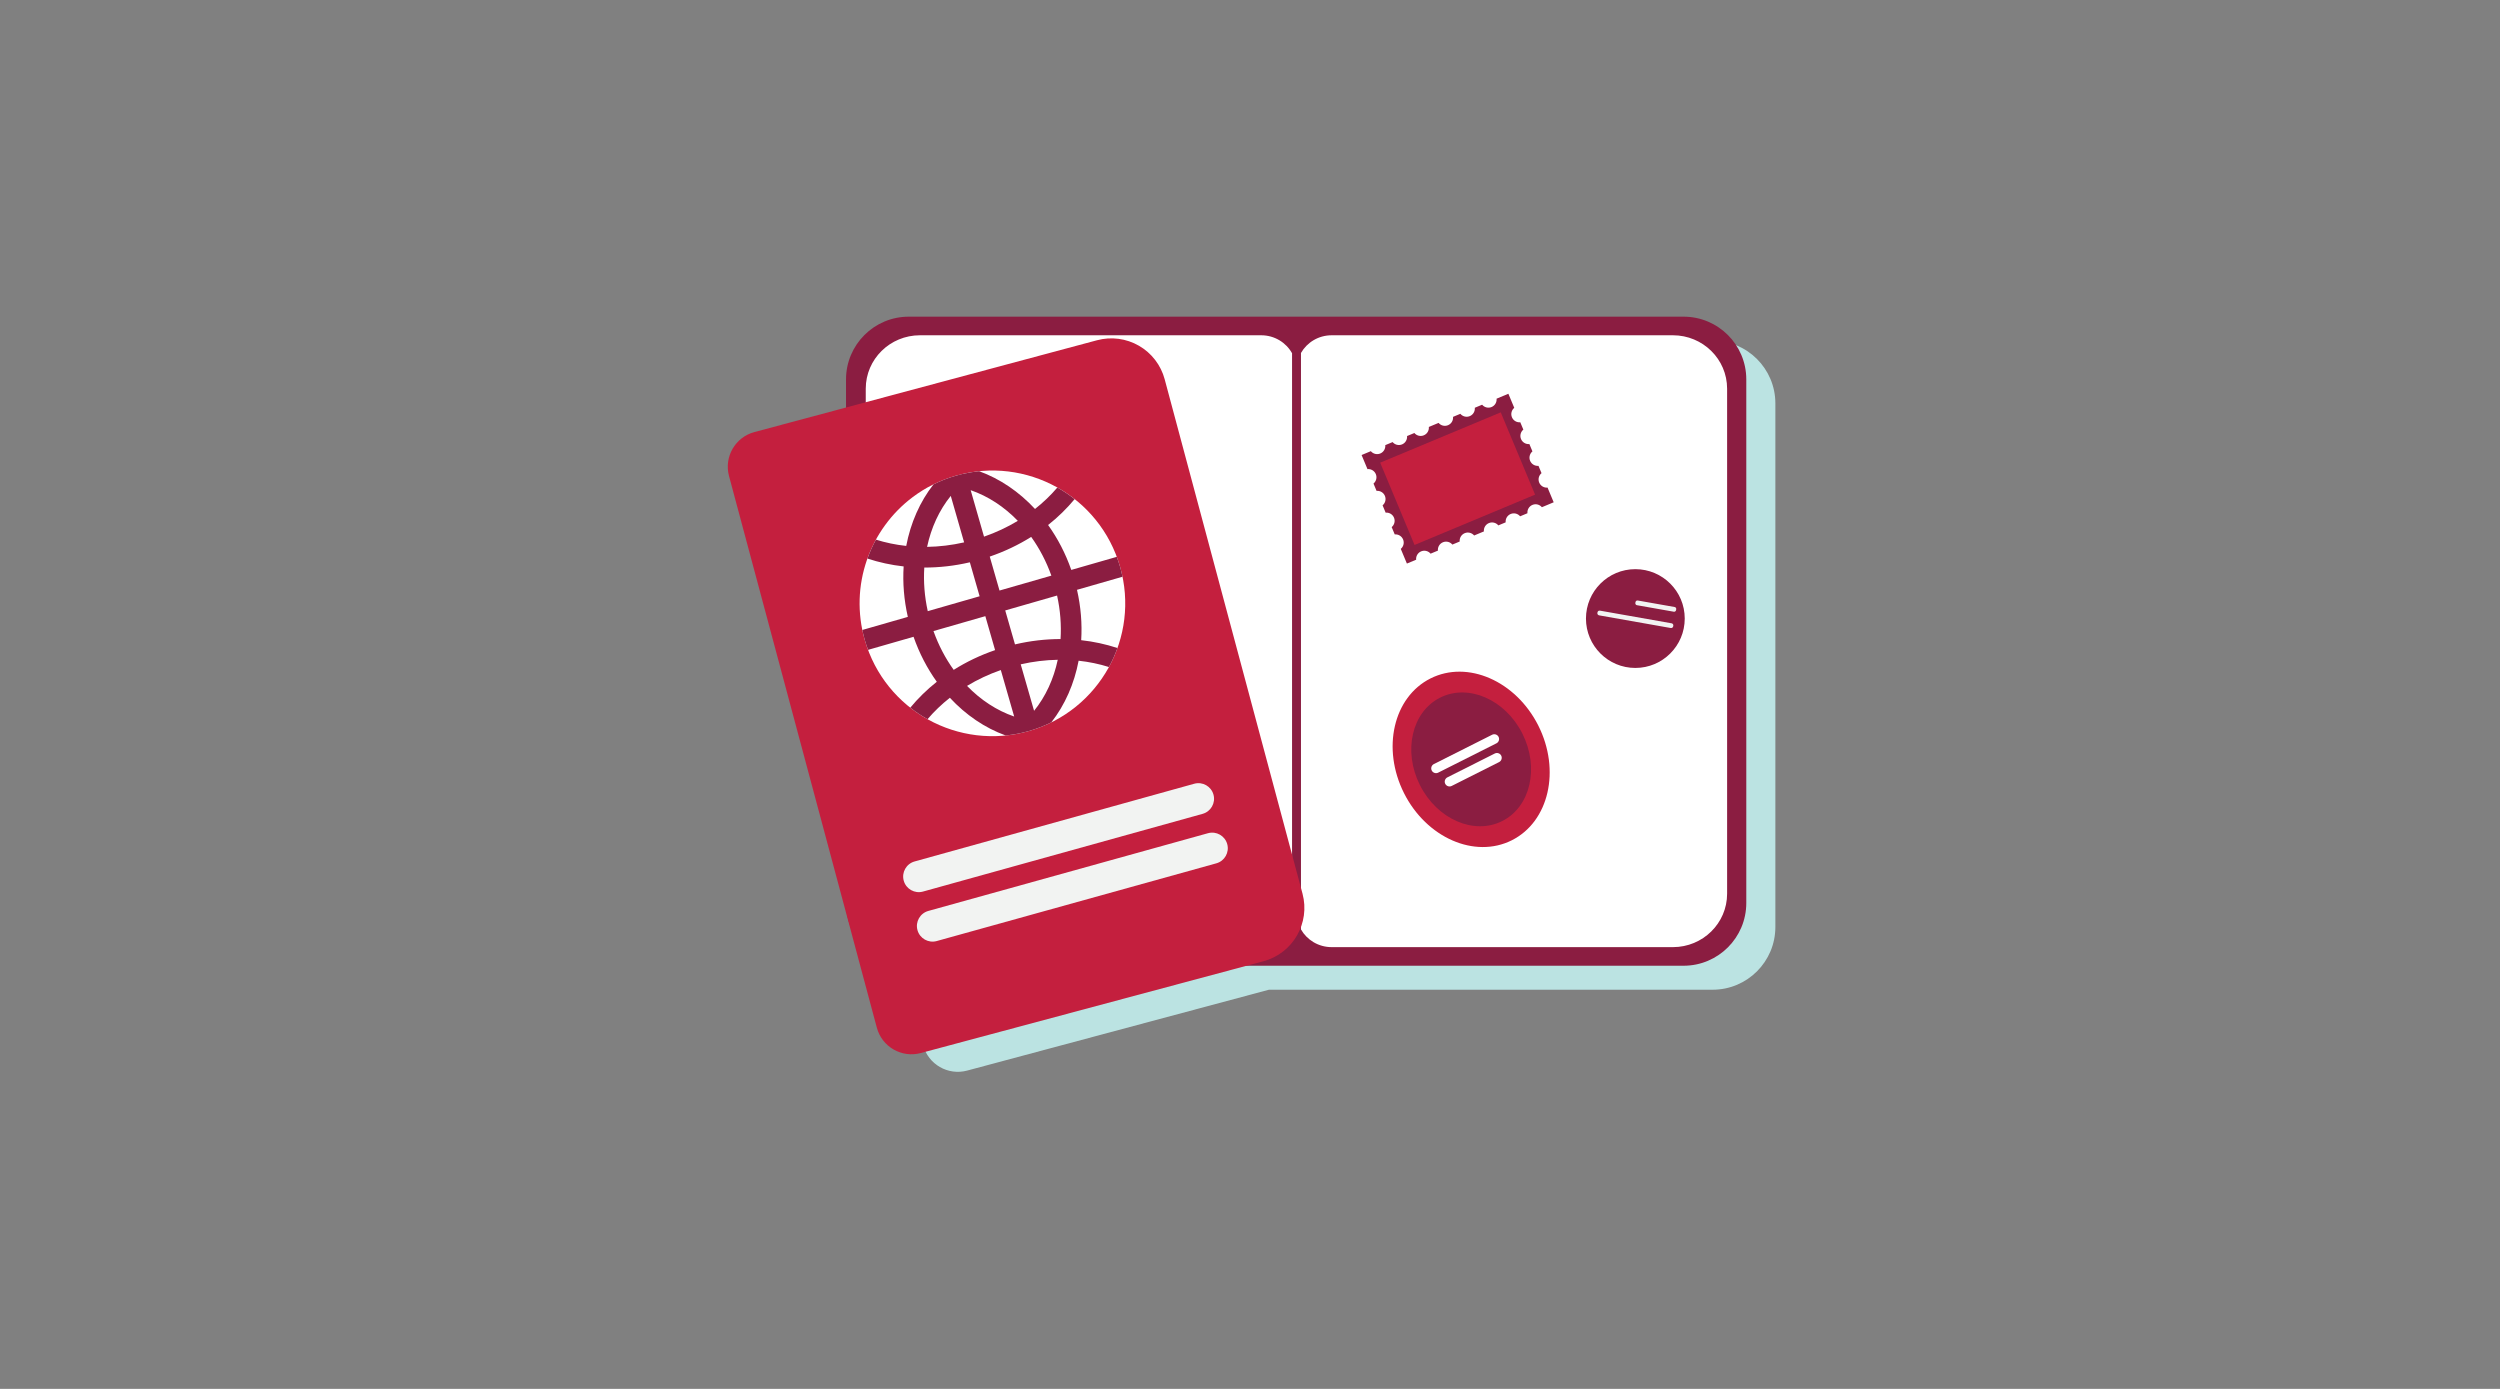
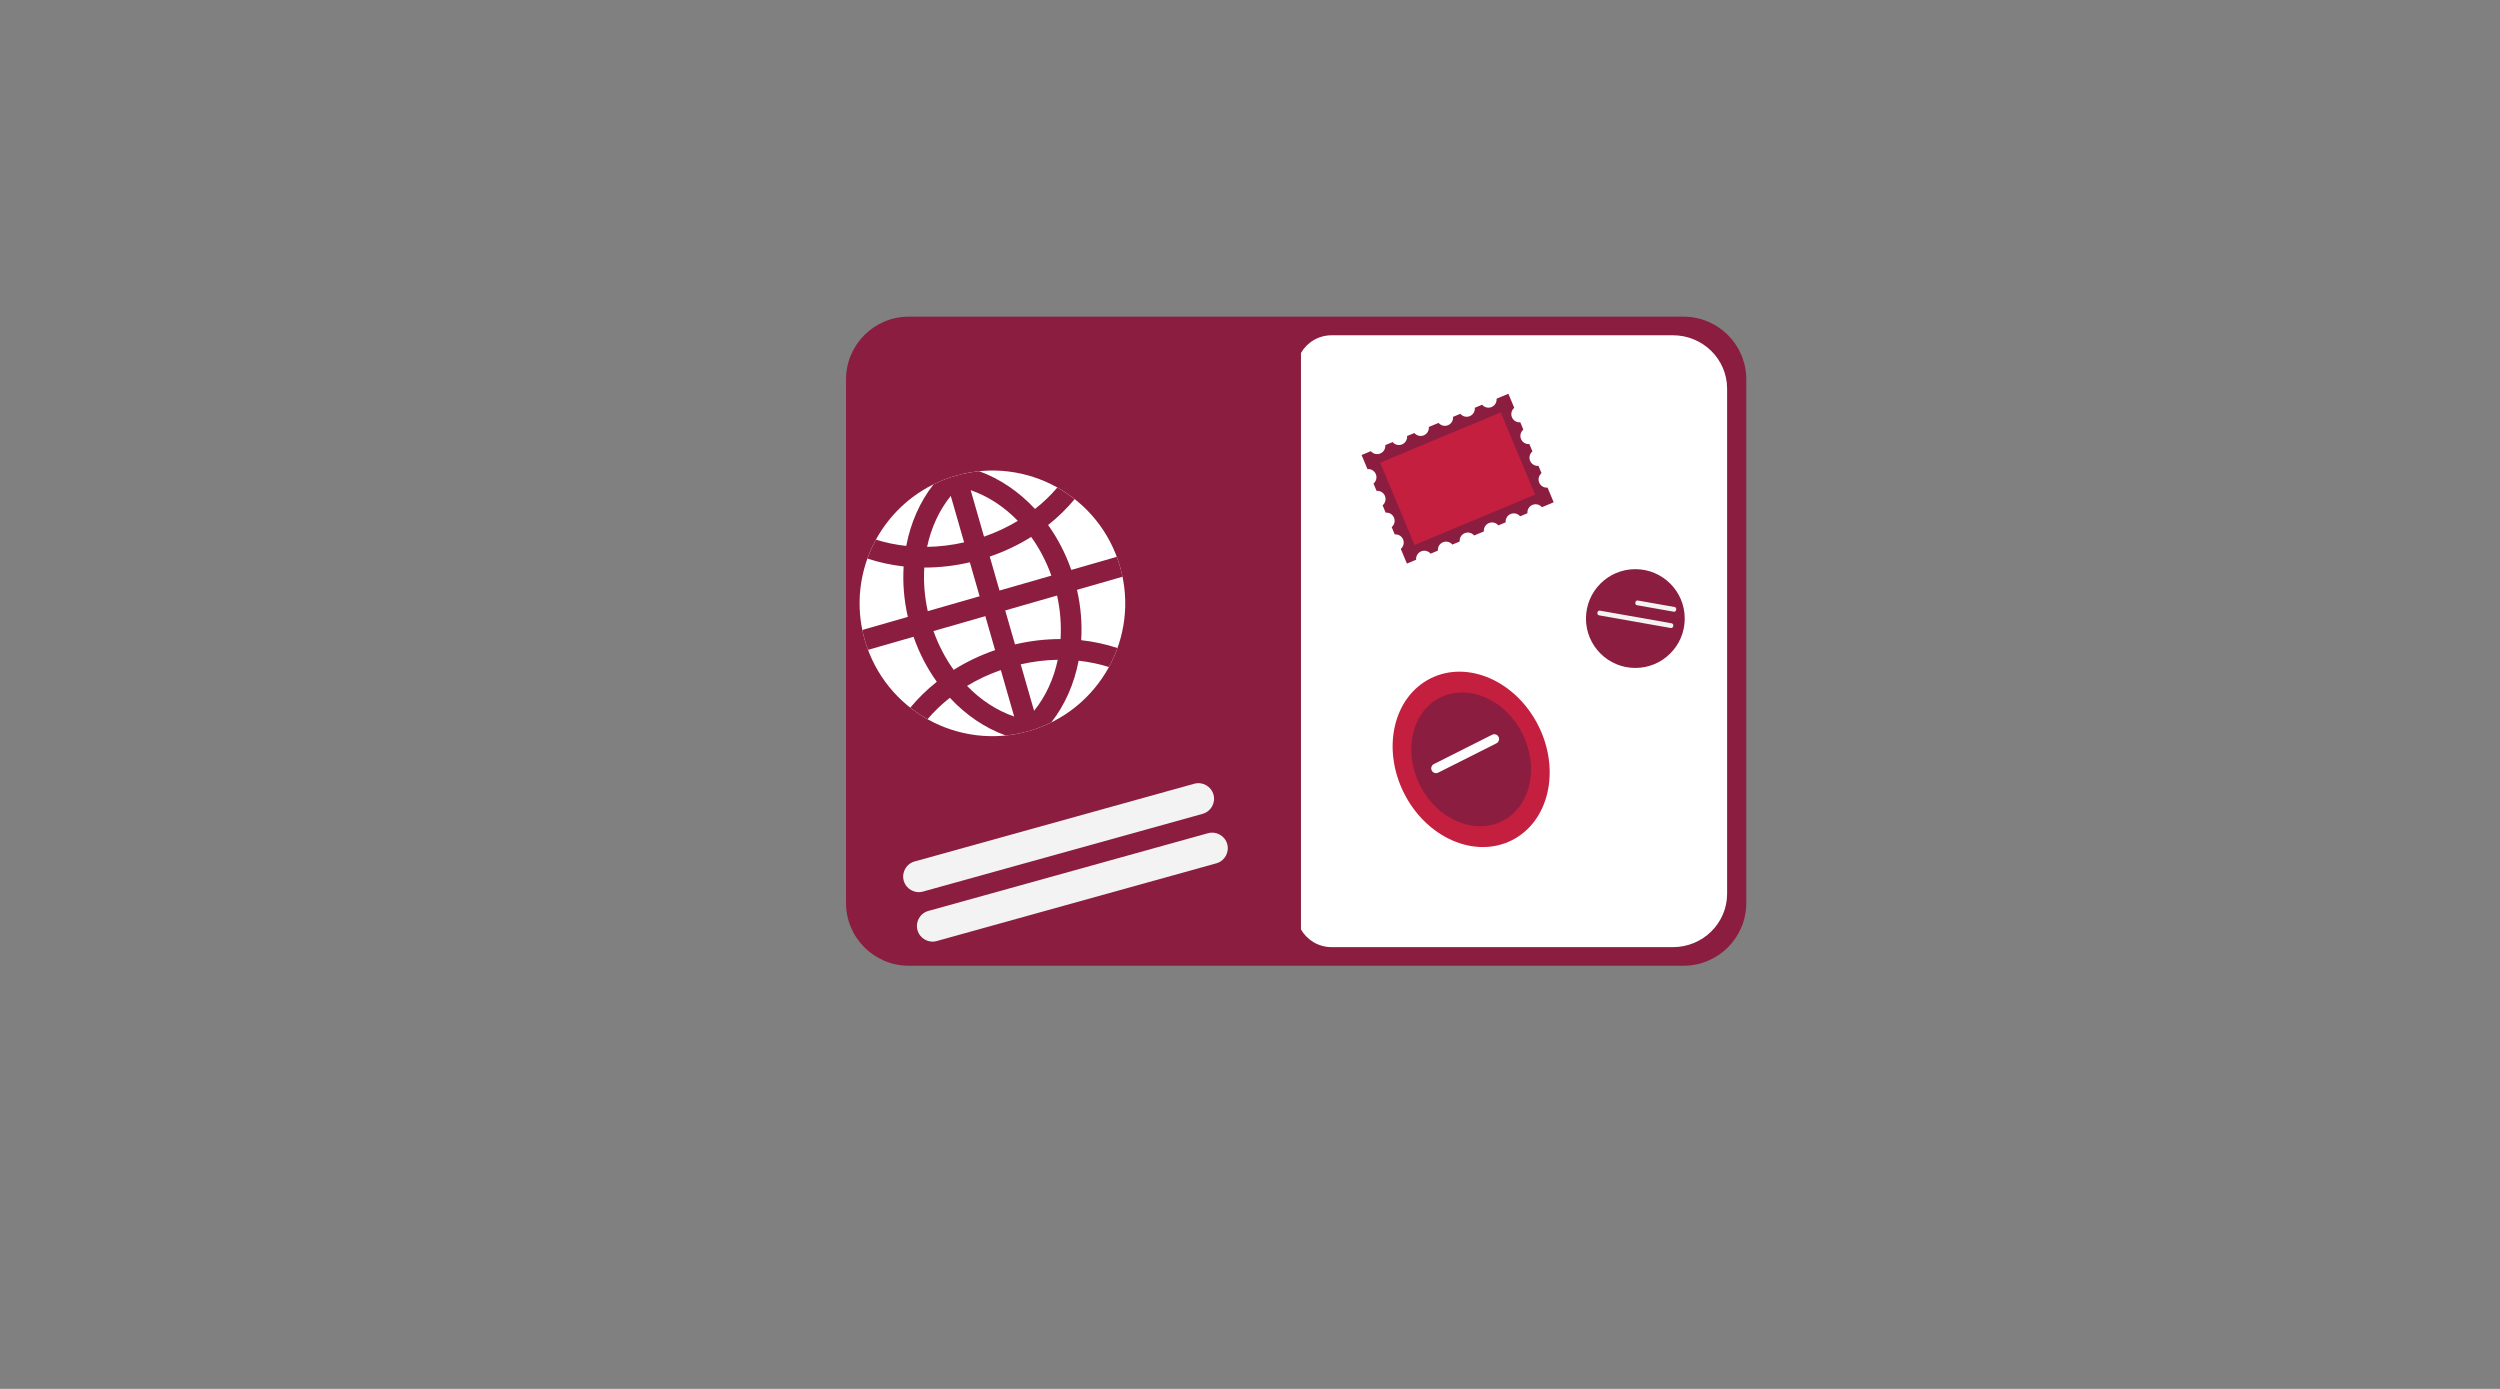
<svg xmlns="http://www.w3.org/2000/svg" width="450px" height="250px" viewBox="0 0 450 250" version="1.1">
  <rect x="0" y="0" width="450" height="250" fill="#808080" stroke="none" />
  <title>Illustrations/Teal/Objects/passport-stamps-450x250</title>
  <desc>Created with Sketch.</desc>
  <g id="Illustrations/Teal/Objects/passport-stamps-450x250" stroke="none" stroke-width="1" fill="none" fill-rule="evenodd">
-     <path d="M308.272,61.318 L168.813,61.318 C162.575,61.318 157.518,66.376 157.518,72.613 L157.518,77.341 C152.229,78.758 147.573,80.006 144.126,80.93 C140.679,81.853 138.635,85.395 139.558,88.84 C142.957,101.523 150.909,131.202 157.518,155.867 L157.518,166.855 C157.518,170.995 159.747,174.612 163.068,176.579 C164.302,181.188 165.362,185.141 166.166,188.141 C167.089,191.587 170.63,193.63 174.076,192.708 C185.756,189.578 211.29,182.736 228.408,178.15 L308.272,178.15 C314.51,178.15 319.567,173.092 319.567,166.855 L319.567,72.613 C319.567,66.376 314.51,61.318 308.272,61.318" id="Fill-2" fill="#BBE3E2" />
    <path d="M303.038,173.832 L163.579,173.832 C157.341,173.832 152.284,168.774 152.284,162.537 L152.284,68.295 C152.284,62.058 157.341,57 163.579,57 L303.038,57 C309.276,57 314.333,62.058 314.333,68.295 L314.333,162.537 C314.333,168.774 309.276,173.832 303.038,173.832" id="Fill-4" fill="#8B1D41" />
    <path d="M301.126,60.349 L239.698,60.349 C237.326,60.349 235.262,61.634 234.175,63.535 L234.175,167.298 C235.262,169.199 237.326,170.484 239.698,170.484 L301.126,170.484 C306.513,170.484 310.88,166.181 310.88,160.873 L310.88,69.959 C310.88,64.652 306.513,60.349 301.126,60.349" id="Fill-6" fill="#FFFFFF" />
-     <path d="M232.569,63.58 C231.49,61.654 229.409,60.349 227.017,60.349 L165.59,60.349 C160.203,60.349 155.836,64.651 155.836,69.959 L155.836,160.873 C155.836,166.181 160.203,170.483 165.59,170.483 L227.017,170.483 C229.409,170.483 231.49,169.178 232.569,167.252 L232.569,63.58 Z" id="Fill-8" fill="#FFFFFF" />
-     <path d="M209.642,68.269 C208.96,65.725 207.295,63.553 205.013,62.236 C202.731,60.919 200.018,60.562 197.473,61.243 C181.359,65.561 149.303,74.15 135.789,77.772 C132.344,78.695 130.299,82.237 131.222,85.681 C136.47,105.269 152.581,165.395 157.83,184.982 C158.753,188.428 162.294,190.472 165.74,189.548 C179.253,185.929 211.309,177.339 227.423,173.022 C232.724,171.601 235.87,166.153 234.45,160.851 C228.788,139.725 215.303,89.397 209.642,68.269" id="Fill-10" fill="#C41F3E" />
    <path d="M216.469,146.493 L166.136,160.483 C164.639,160.899 163.088,160.023 162.672,158.526 C162.256,157.029 163.132,155.478 164.629,155.062 L214.963,141.073 C216.459,140.657 218.01,141.533 218.426,143.03 C218.842,144.526 217.966,146.077 216.469,146.493" id="Fill-12" fill="#F2F3F2" />
    <path d="M218.944,155.398 L168.61,169.388 C167.114,169.804 165.563,168.928 165.147,167.431 C164.731,165.934 165.607,164.383 167.103,163.967 L217.437,149.978 C218.934,149.562 220.485,150.438 220.901,151.935 C221.317,153.431 220.44,154.982 218.944,155.398" id="Fill-14" fill="#F2F3F2" />
    <path d="M155.663,115.206 C159.309,127.894 172.551,135.223 185.238,131.576 C197.926,127.93 205.255,114.688 201.608,102.001 C197.963,89.313 184.721,81.984 172.033,85.631 C169.155,86.458 166.554,87.778 164.293,89.475 C156.587,95.256 152.844,105.396 155.663,115.206" id="Fill-16" fill="#FFFFFF" />
    <path d="M189.245,103.615 L179.912,106.298 L178.155,100.187 C180.814,99.277 183.317,98.084 185.616,96.644 C187.101,98.717 188.335,101.061 189.245,103.615 L189.245,103.615 Z M190.9,115.03 C188.188,115.031 185.433,115.35 182.698,115.992 L180.941,109.88 L190.274,107.197 C190.859,109.844 191.059,112.486 190.9,115.03 L190.9,115.03 Z M186.134,127.946 L183.728,119.58 C185.956,119.07 188.191,118.799 190.395,118.761 C189.663,122.212 188.221,125.364 186.134,127.946 L186.134,127.946 Z M182.552,128.975 C179.414,127.896 176.52,125.993 174.068,123.462 C175.937,122.331 177.972,121.368 180.147,120.609 L182.552,128.975 Z M168.025,113.592 L177.359,110.909 L179.116,117.021 C176.431,117.941 173.935,119.145 171.664,120.574 C170.174,118.499 168.937,116.15 168.025,113.592 L168.025,113.592 Z M166.372,102.161 C169.056,102.165 171.809,101.86 174.573,101.215 L176.33,107.327 L166.996,110.01 C166.411,107.357 166.211,104.71 166.372,102.161 L166.372,102.161 Z M171.138,89.261 L173.542,97.627 C171.296,98.138 169.06,98.403 166.877,98.437 C167.61,94.99 169.053,91.841 171.138,89.261 L171.138,89.261 Z M174.72,88.231 C177.859,89.311 180.756,91.217 183.208,93.751 C181.32,94.89 179.281,95.847 177.124,96.598 L174.72,88.231 Z M186.302,91.614 C183.438,88.527 180.006,86.18 176.254,84.823 C174.849,84.966 173.438,85.227 172.033,85.631 C170.633,86.033 169.298,86.554 168.036,87.178 C165.575,90.319 163.91,94.131 163.121,98.266 C161.23,98.062 159.403,97.679 157.669,97.136 C157.071,98.228 156.558,99.366 156.137,100.541 C158.208,101.224 160.393,101.705 162.656,101.957 C162.471,104.916 162.713,107.98 163.41,111.04 L155.218,113.394 C155.342,113.999 155.49,114.603 155.663,115.206 C155.837,115.809 156.038,116.396 156.254,116.974 L164.439,114.622 C165.474,117.585 166.895,120.31 168.623,122.719 C166.84,124.134 165.243,125.7 163.851,127.38 C164.832,128.151 165.869,128.846 166.955,129.455 C168.137,128.072 169.481,126.777 170.976,125.599 C173.838,128.683 177.268,131.027 181.017,132.384 C182.423,132.241 183.833,131.98 185.238,131.576 C186.642,131.173 187.977,130.645 189.243,130.019 C191.701,126.878 193.365,123.066 194.152,118.93 C196.023,119.133 197.85,119.512 199.608,120.064 C200.208,118.968 200.718,117.823 201.14,116.644 C199.041,115.952 196.854,115.48 194.615,115.234 C194.8,112.28 194.557,109.221 193.86,106.167 L202.047,103.814 C201.923,103.209 201.782,102.604 201.608,102.001 C201.435,101.398 201.233,100.81 201.017,100.232 L192.831,102.585 C191.8,99.628 190.382,96.907 188.658,94.502 C190.425,93.104 192.026,91.542 193.437,89.841 C192.453,89.066 191.413,88.367 190.323,87.756 C189.126,89.157 187.78,90.449 186.302,91.614 L186.302,91.614 Z" id="Fill-18" fill="#8B1D41" />
    <path d="M303.253,111.339 C303.253,116.249 299.273,120.23 294.362,120.23 C289.452,120.23 285.473,116.249 285.473,111.339 C285.473,106.429 289.452,102.449 294.362,102.449 C299.273,102.449 303.253,106.429 303.253,111.339" id="Fill-20" fill="#8B1D41" />
    <path d="M300.741,113.043 L287.834,110.762 C287.631,110.727 287.494,110.53 287.529,110.327 L287.549,110.219 C287.585,110.015 287.78,109.878 287.984,109.914 L300.89,112.195 C301.095,112.231 301.231,112.427 301.195,112.63 L301.177,112.738 C301.14,112.942 300.944,113.079 300.741,113.043" id="Fill-22" fill="#F2F3F2" />
    <path d="M301.288,110.11 L294.645,108.936 C294.457,108.903 294.331,108.722 294.364,108.534 L294.392,108.37 C294.426,108.182 294.607,108.055 294.796,108.089 L301.437,109.262 C301.626,109.296 301.753,109.477 301.72,109.665 L301.69,109.829 C301.657,110.017 301.475,110.143 301.288,110.11" id="Fill-24" fill="#F2F3F2" />
    <path d="M278.677,88.05 L278.561,87.77 C277.933,87.83 277.314,87.481 277.058,86.869 C276.802,86.257 276.99,85.571 277.474,85.167 L276.924,83.851 C276.297,83.911 275.677,83.562 275.422,82.95 C275.166,82.338 275.354,81.652 275.838,81.248 L275.288,79.932 C274.661,79.991 274.041,79.643 273.785,79.03 C273.531,78.419 273.718,77.733 274.202,77.329 L273.653,76.012 C273.025,76.072 272.406,75.724 272.15,75.112 C271.895,74.499 272.082,73.814 272.566,73.41 L271.508,70.876 L269.385,71.762 C269.446,72.389 269.097,73.009 268.485,73.265 C267.872,73.52 267.187,73.332 266.783,72.848 L265.466,73.398 C265.527,74.026 265.177,74.645 264.566,74.901 C263.953,75.156 263.268,74.968 262.864,74.485 L261.547,75.034 C261.608,75.661 261.258,76.281 260.647,76.536 C260.034,76.792 259.348,76.605 258.945,76.12 L258.941,76.122 L257.243,76.83 L257.191,76.853 C257.251,77.48 256.902,78.1 256.29,78.355 C255.678,78.611 254.991,78.423 254.588,77.939 L253.272,78.488 C253.331,79.115 252.983,79.736 252.37,79.991 C251.759,80.246 251.073,80.059 250.669,79.574 L249.352,80.124 C249.412,80.752 249.064,81.371 248.451,81.627 C247.84,81.883 247.154,81.695 246.75,81.211 L245.086,81.905 L246.145,84.44 C246.772,84.379 247.392,84.728 247.647,85.34 C247.903,85.952 247.715,86.638 247.231,87.041 L247.781,88.359 C248.407,88.298 249.028,88.648 249.283,89.259 C249.538,89.871 249.351,90.558 248.866,90.961 L249.416,92.278 C250.044,92.217 250.663,92.567 250.919,93.178 C251.175,93.79 250.987,94.477 250.503,94.88 L251.053,96.196 C251.68,96.137 252.3,96.486 252.555,97.098 C252.811,97.709 252.623,98.396 252.139,98.799 L252.869,100.549 L252.887,100.591 L253.241,101.442 L254.906,100.747 C254.845,100.119 255.194,99.5 255.806,99.244 C256.418,98.988 257.104,99.177 257.507,99.66 L258.824,99.111 C258.764,98.484 259.113,97.863 259.725,97.609 C260.337,97.353 261.023,97.54 261.426,98.025 L262.743,97.475 C262.683,96.848 263.032,96.228 263.644,95.972 C264.256,95.717 264.943,95.904 265.346,96.389 L265.399,96.366 L267.096,95.658 L267.1,95.656 C267.039,95.029 267.389,94.409 268,94.154 C268.613,93.899 269.298,94.086 269.702,94.57 L271.019,94.021 C270.958,93.393 271.308,92.774 271.919,92.518 C272.531,92.262 273.218,92.45 273.621,92.934 L274.938,92.384 C274.877,91.757 275.227,91.137 275.839,90.882 C276.45,90.626 277.137,90.814 277.54,91.298 L279.663,90.411 L278.677,88.05 Z" id="Fill-26" fill="#8B1D41" />
    <polygon id="Fill-28" fill="#C41F3E" points="254.617 98.093 248.434 83.281 270.132 74.224 276.314 89.035" />
    <path d="M276.894,130.602 C280.941,138.644 278.811,147.886 272.137,151.245 C265.462,154.605 256.771,150.81 252.723,142.768 C248.676,134.726 250.806,125.484 257.48,122.124 C264.155,118.766 272.846,122.561 276.894,130.602" id="Fill-30" fill="#C41F3E" />
    <path d="M274.029,132.045 C277.116,138.18 275.492,145.231 270.399,147.793 C265.307,150.356 258.676,147.46 255.59,141.325 C252.502,135.191 254.127,128.14 259.218,125.577 C264.31,123.015 270.941,125.91 274.029,132.045" id="Fill-32" fill="#8B1D41" />
    <path d="M269.361,133.798 L258.873,139.076 C258.449,139.29 257.926,139.117 257.713,138.693 C257.499,138.269 257.672,137.746 258.096,137.532 L268.584,132.254 C269.008,132.04 269.531,132.213 269.745,132.637 C269.958,133.062 269.786,133.584 269.361,133.798" id="Fill-34" fill="#FFFFFF" />
-     <path d="M269.837,137.176 L261.303,141.471 C260.879,141.685 260.357,141.512 260.143,141.087 C259.929,140.662 260.102,140.14 260.526,139.926 L269.06,135.632 C269.484,135.418 270.006,135.59 270.22,136.015 C270.434,136.44 270.261,136.962 269.837,137.176" id="Fill-36" fill="#FFFFFF" />
  </g>
</svg>